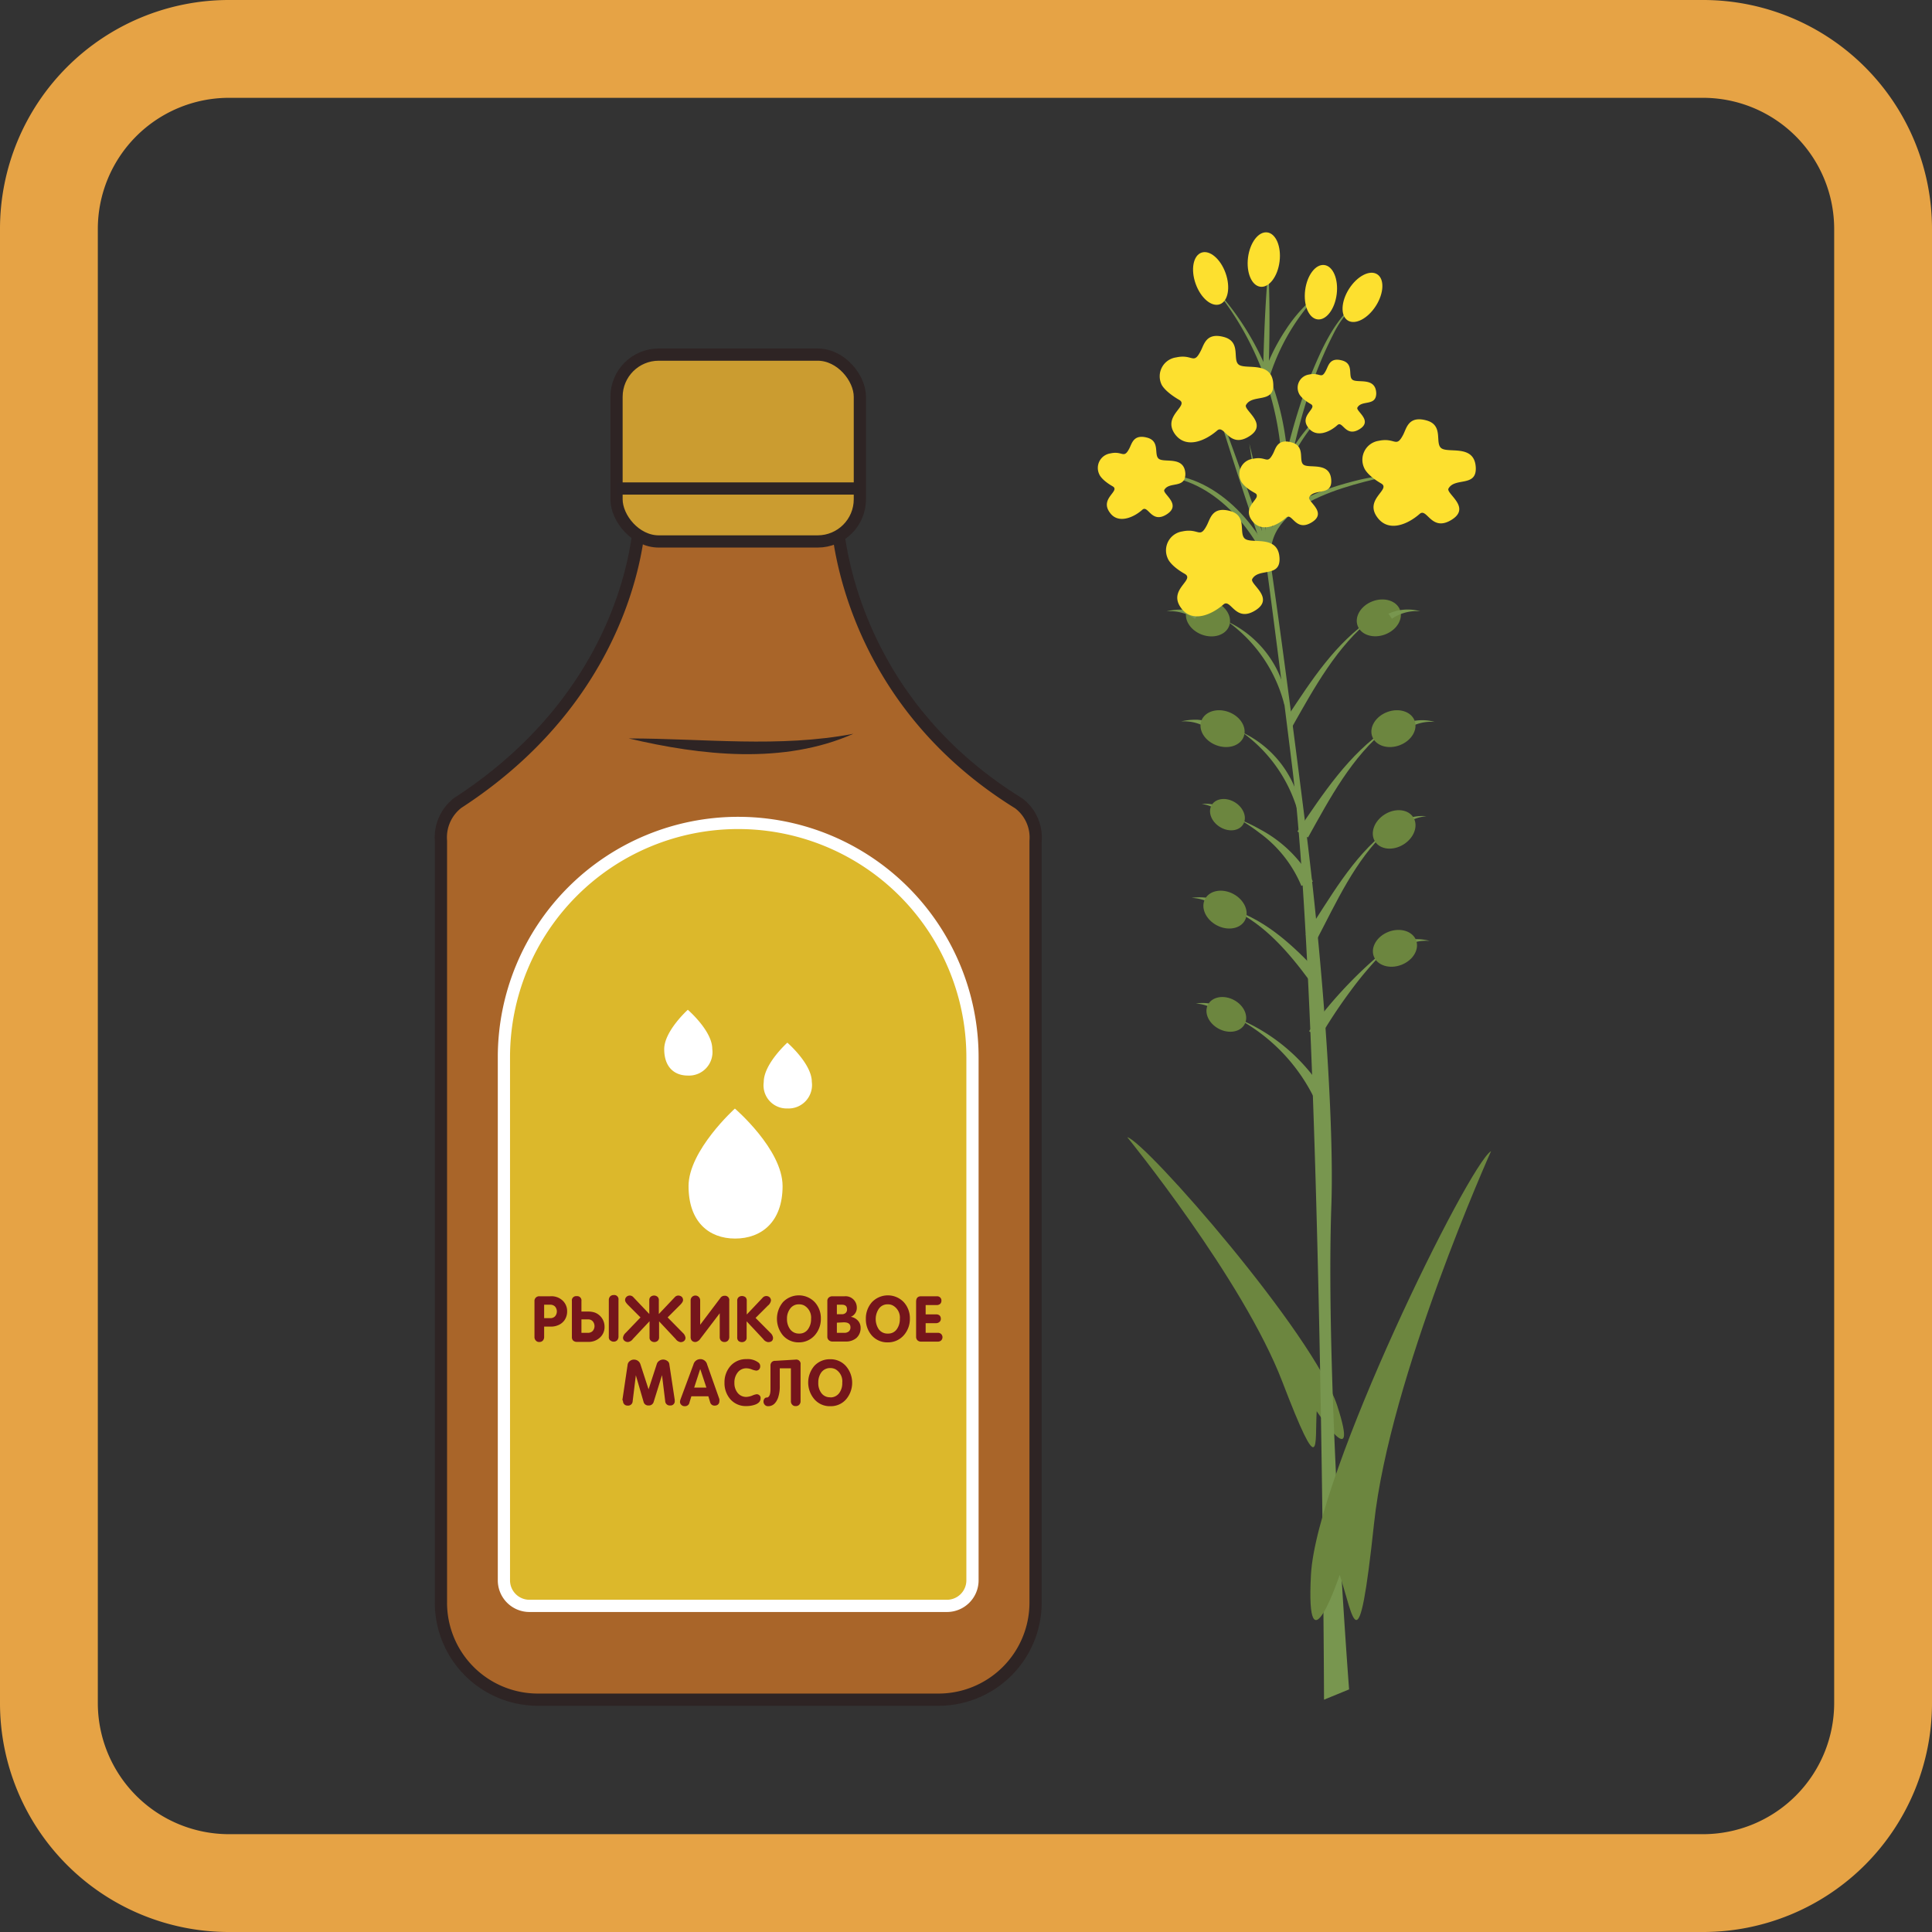
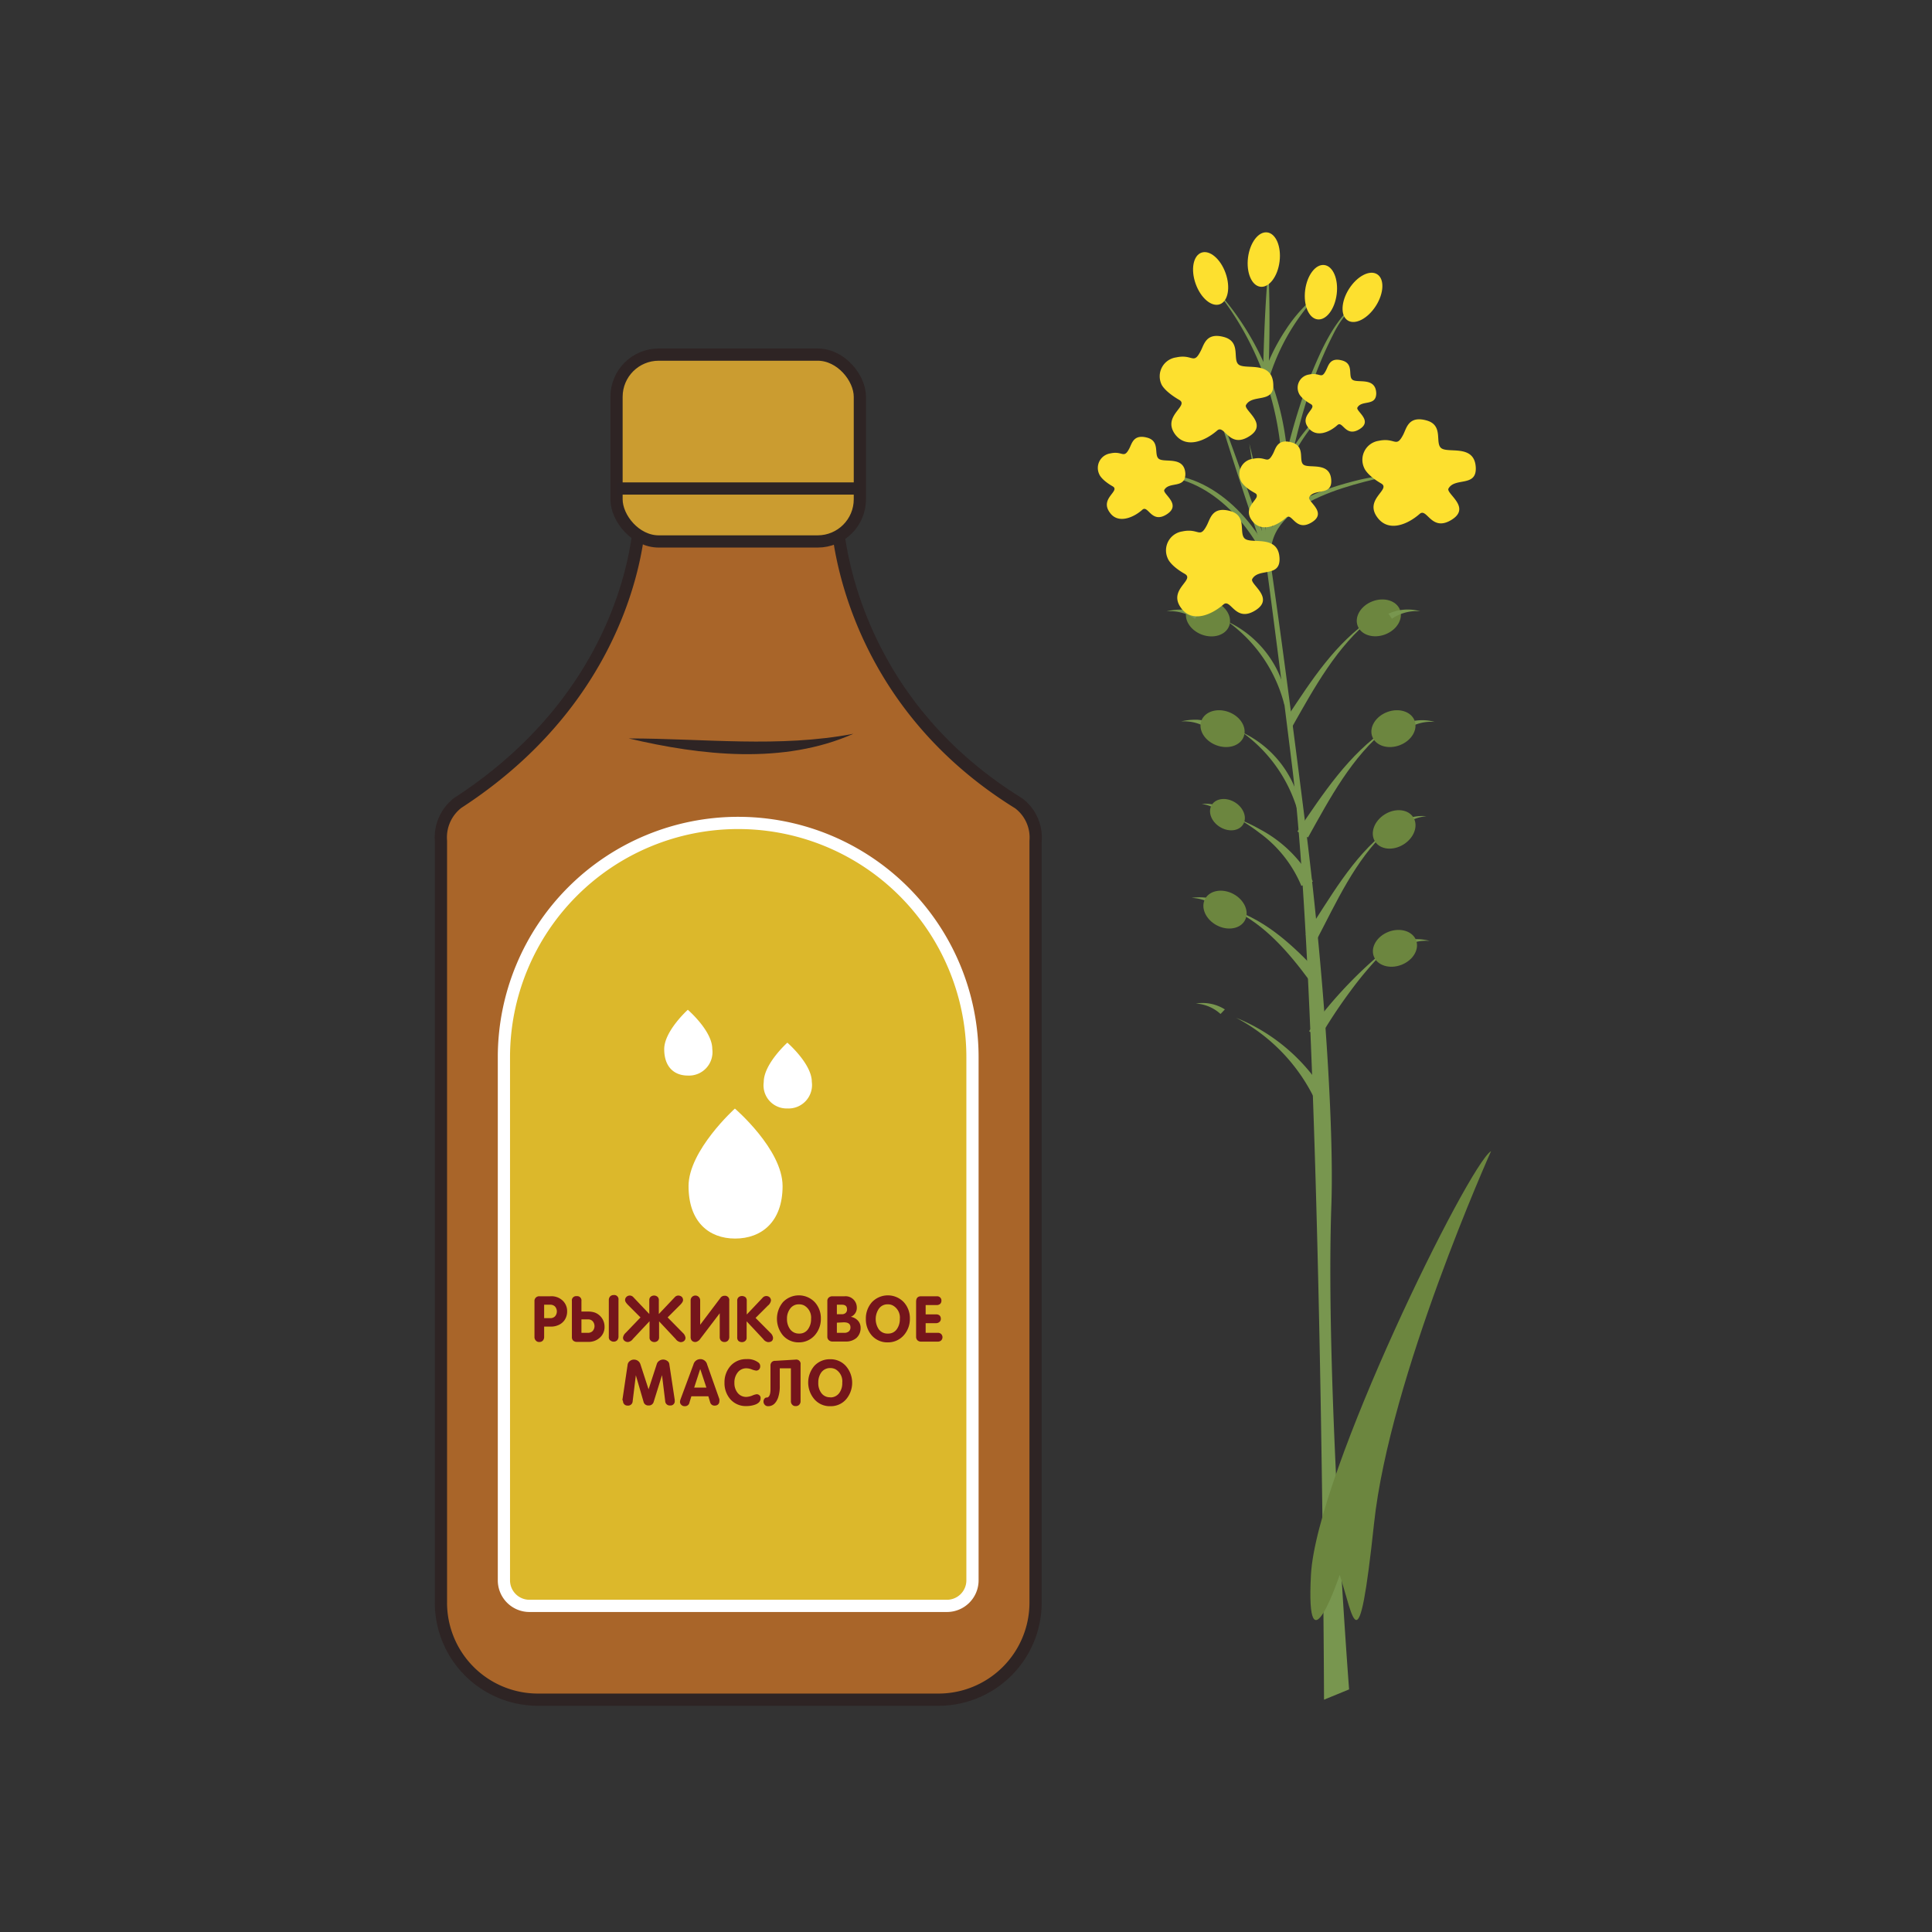
<svg xmlns="http://www.w3.org/2000/svg" viewBox="0 0 158 158">
  <rect x="0" y="0" width="158" height="158" fill="#333333" stroke="none" />
  <defs>
    <style>.cls-1{fill:#e6a345;}.cls-2{fill:#a96529;}.cls-2,.cls-3{stroke:#2e2424;}.cls-2,.cls-3,.cls-4,.cls-5{stroke-miterlimit:10;}.cls-3{fill:#cb9c30;}.cls-4{fill:none;stroke:#2d2425;}.cls-5{fill:#dcb82b;stroke:#fff;}.cls-6{fill:#75151b;}.cls-7{fill:#fff;}.cls-8{fill:#2e2424;}.cls-9{fill:#78964f;}.cls-10{fill:#6c863f;}.cls-11{fill:#fde02f;}</style>
  </defs>
  <g id="_3.13_Масло_рыжика" data-name="3.13 Масло рыжика">
-     <path class="cls-1" d="M139.28,8A10.73,10.73,0,0,1,150,18.72V139.28A10.73,10.73,0,0,1,139.28,150H18.72A10.73,10.73,0,0,1,8,139.28V18.72A10.73,10.73,0,0,1,18.72,8H139.28m0-8H18.72A18.72,18.72,0,0,0,0,18.72V139.28A18.72,18.72,0,0,0,18.72,158H139.28A18.72,18.72,0,0,0,158,139.28V18.72A18.72,18.72,0,0,0,139.28,0Z" />
    <path class="cls-2" d="M68.42,42H52.33s0,14-14.89,23.66a3.56,3.56,0,0,0-1.38,3.09v62.28A7.93,7.93,0,0,0,44,139H76.75a7.94,7.94,0,0,0,7.94-7.94V68.78a3.5,3.5,0,0,0-1.39-3.09C68.62,56.61,68.42,42,68.42,42Z" />
    <rect class="cls-3" x="50.42" y="29" width="19.9" height="15.28" rx="3.45" />
    <line class="cls-4" x1="50.42" y1="39.95" x2="70.32" y2="39.95" />
    <path class="cls-5" d="M60.37,67.3h0A19.16,19.16,0,0,1,79.53,86.46v42.78a2.09,2.09,0,0,1-2.09,2.09H43.3a2.09,2.09,0,0,1-2.09-2.09V86.46A19.16,19.16,0,0,1,60.37,67.3Z" />
    <path class="cls-6" d="M43.71,109.34v-2.92a.38.38,0,0,1,.41-.41H45a1.33,1.33,0,0,1,1,.34,1.17,1.17,0,0,1,.38.9,1.24,1.24,0,0,1-.21.71,1.2,1.2,0,0,1-.59.44,1.43,1.43,0,0,1-.5.09H44.5v.85a.44.44,0,0,1-.11.3.4.4,0,0,1-.29.11.35.35,0,0,1-.28-.12A.4.4,0,0,1,43.71,109.34Zm.79-2.64v1.1H45a.53.53,0,0,0,.39-.15.61.61,0,0,0,0-.8.53.53,0,0,0-.39-.15Z" />
    <path class="cls-6" d="M47.16,106a.35.35,0,0,1,.39.4v.86h.58a1.7,1.7,0,0,1,.51.08,1.23,1.23,0,0,1,.8,1.15,1.15,1.15,0,0,1-.39.91,1.35,1.35,0,0,1-.95.34h-.93a.44.44,0,0,1-.3-.11.4.4,0,0,1-.1-.3v-2.93A.35.35,0,0,1,47.16,106Zm.92,3a.53.53,0,0,0,.39-.15.61.61,0,0,0,0-.8.5.5,0,0,0-.39-.15h-.53V109Zm1.82.6a.36.36,0,0,0,.28.12.38.38,0,0,0,.29-.11.44.44,0,0,0,.11-.3v-3a.35.35,0,0,0-.4-.4.39.39,0,0,0-.28.11.42.42,0,0,0-.11.29v3A.4.4,0,0,0,49.9,109.63Z" />
    <path class="cls-6" d="M53.12,108.05l-1.36,1.45a.59.59,0,0,1-.39.25.44.44,0,0,1-.29-.09.32.32,0,0,1-.13-.27.67.67,0,0,1,.23-.4l1.2-1.25-1-1c-.17-.17-.26-.3-.26-.42a.36.36,0,0,1,.11-.26.39.39,0,0,1,.28-.11.4.4,0,0,1,.3.15l1.29,1.36v-1.13a.36.36,0,0,1,.11-.28.44.44,0,0,1,.56,0,.36.36,0,0,1,.11.28v1.13l1.29-1.36a.4.4,0,0,1,.3-.15.45.45,0,0,1,.28.1.37.37,0,0,1,.11.27c0,.12-.09.25-.26.42l-1,1L55.84,109a.65.65,0,0,1,.22.4.34.34,0,0,1-.12.27.44.44,0,0,1-.29.09.59.59,0,0,1-.39-.25l-1.36-1.45v1.32a.37.37,0,0,1-.11.27.43.43,0,0,1-.56,0,.34.34,0,0,1-.11-.28Z" />
    <path class="cls-6" d="M59.53,109.64a.38.38,0,0,1-.28.11.4.4,0,0,1-.29-.11.44.44,0,0,1-.1-.3V107.4h0l-1.66,2.18a.58.58,0,0,1-.15.11.38.38,0,0,1-.18.06.4.4,0,0,1-.29-.11.44.44,0,0,1-.1-.3v-3a.39.39,0,1,1,.78,0v2h0l1.66-2.2a.39.39,0,0,1,.33-.17.35.35,0,0,1,.39.4v3A.44.44,0,0,1,59.53,109.64Z" />
    <path class="cls-6" d="M60.29,109.37v-3a.36.36,0,0,1,.11-.28.41.41,0,0,1,.28-.1.46.46,0,0,1,.29.1.39.39,0,0,1,.1.28v1.13l1.29-1.36a.4.4,0,0,1,.3-.15.41.41,0,0,1,.28.1.37.37,0,0,1,.11.27.66.66,0,0,1-.26.42l-1,1L63,109a.65.65,0,0,1,.22.4c0,.24-.13.36-.41.36a.59.59,0,0,1-.39-.25l-1.36-1.45v1.32a.34.34,0,0,1-.11.28.41.41,0,0,1-.28.1.43.43,0,0,1-.28-.1A.38.38,0,0,1,60.29,109.37Z" />
    <path class="cls-6" d="M65.35,109.78a1.69,1.69,0,0,1-1.32-.57,2.13,2.13,0,0,1,0-2.72,1.8,1.8,0,0,1,2.6,0,1.94,1.94,0,0,1,.5,1.34,2,2,0,0,1-.49,1.36A1.71,1.71,0,0,1,65.35,109.78Zm0-.72a.84.84,0,0,0,.74-.37,1.4,1.4,0,0,0,.24-.83,1.14,1.14,0,0,0-.55-1.09.88.88,0,0,0-.43-.1.85.85,0,0,0-.75.38,1.32,1.32,0,0,0-.24.81,1.4,1.4,0,0,0,.25.84A.88.88,0,0,0,65.35,109.06Z" />
    <path class="cls-6" d="M67.66,109.32V106.4a.36.36,0,0,1,.11-.28.44.44,0,0,1,.3-.11h1a.92.92,0,0,1,1,.92.78.78,0,0,1-.49.76h0a1,1,0,0,1,.57.3.84.84,0,0,1,.23.59,1.08,1.08,0,0,1-.34.84,1.3,1.3,0,0,1-.88.29H68.08a.42.42,0,0,1-.3-.11A.37.37,0,0,1,67.66,109.32Zm.78-2.62v.78h.41a.45.45,0,0,0,.31-.11.37.37,0,0,0,.11-.3c0-.25-.14-.37-.42-.37Zm0,1.47V109h.62a.54.54,0,0,0,.36-.12.42.42,0,0,0,.13-.33c0-.28-.18-.41-.55-.41Z" />
    <path class="cls-6" d="M72.61,109.78a1.69,1.69,0,0,1-1.32-.57,2,2,0,0,1-.48-1.35,2,2,0,0,1,.5-1.37,1.8,1.8,0,0,1,2.6,0,1.94,1.94,0,0,1,.5,1.34,2,2,0,0,1-.49,1.36A1.71,1.71,0,0,1,72.61,109.78Zm0-.72a.84.84,0,0,0,.74-.37,1.4,1.4,0,0,0,.24-.83,1.13,1.13,0,0,0-.56-1.09.82.82,0,0,0-.42-.1.85.85,0,0,0-.75.38,1.51,1.51,0,0,0,0,1.65A.87.87,0,0,0,72.61,109.06Z" />
    <path class="cls-6" d="M74.92,109.33v-2.87c0-.3.13-.45.41-.45h1.29a.36.36,0,0,1,.27.1.34.34,0,0,1,.1.26.35.35,0,0,1-.1.26.43.43,0,0,1-.27.1H75.7v.76h.86a.43.43,0,0,1,.28.09.35.35,0,0,1,.1.27.31.31,0,0,1-.11.26.41.41,0,0,1-.27.1H75.7V109h1a.36.36,0,0,1,.27.1.37.37,0,0,1,0,.52.4.4,0,0,1-.26.1H75.32a.42.42,0,0,1-.29-.11A.39.39,0,0,1,74.92,109.33Z" />
    <path class="cls-6" d="M50.9,114.49l.43-2.9a.43.43,0,0,1,.19-.29.51.51,0,0,1,.33-.11.55.55,0,0,1,.32.1.54.54,0,0,1,.2.27l.67,2.06h0l.67-2.06a.48.48,0,0,1,.2-.27.56.56,0,0,1,.65,0,.37.37,0,0,1,.18.29l.44,2.9v.09a.34.34,0,0,1-.37.37.37.37,0,0,1-.41-.36l-.26-2.12h0l-.68,2.18a.4.4,0,0,1-.42.3.39.39,0,0,1-.41-.3L52,112.47h0l-.26,2.12a.37.37,0,0,1-.41.36.36.36,0,0,1-.27-.1.37.37,0,0,1-.11-.27v0A.43.43,0,0,0,50.9,114.49Z" />
    <path class="cls-6" d="M55.66,114.42l1.05-2.83a.58.58,0,0,1,.56-.44.57.57,0,0,1,.56.44l1,2.83a.81.81,0,0,1,0,.19.34.34,0,0,1-.11.25.38.38,0,0,1-.25.09.36.36,0,0,1-.39-.26l-.15-.5H56.54l-.15.49A.37.37,0,0,1,56,115a.36.36,0,0,1-.27-.1.34.34,0,0,1-.12-.26A.81.81,0,0,1,55.66,114.42Zm1.6-2.45-.49,1.51h1L57.28,112Z" />
    <path class="cls-6" d="M59.25,113.07a2,2,0,0,1,.48-1.35,1.69,1.69,0,0,1,1.32-.57,1.44,1.44,0,0,1,1,.3.37.37,0,0,1,.12.29.37.37,0,0,1-.09.25.33.33,0,0,1-.24.1,1.67,1.67,0,0,1-.34-.09,1.27,1.27,0,0,0-.45-.1.88.88,0,0,0-.75.38,1.3,1.3,0,0,0-.24.81,1.25,1.25,0,0,0,.25.8.88.88,0,0,0,.74.35,1.47,1.47,0,0,0,.47-.11,1.38,1.38,0,0,1,.36-.11.33.33,0,0,1,.32.24.65.65,0,0,1,0,.11c0,.22-.15.39-.44.5a2.15,2.15,0,0,1-.73.12,1.67,1.67,0,0,1-1.32-.58A2,2,0,0,1,59.25,113.07Z" />
    <path class="cls-6" d="M65.07,111.19a.35.35,0,0,1,.4.4v3a.4.4,0,0,1-.11.29.36.36,0,0,1-.29.11.34.34,0,0,1-.28-.11.4.4,0,0,1-.11-.29V111.9h-.91v1.41a2.93,2.93,0,0,1-.14,1q-.26.69-.81.69h0a.35.35,0,0,1-.29-.13.38.38,0,0,1-.09-.25v0a.36.36,0,0,1,.12-.28l.08-.05.1,0q.27-.06.27-.69v-1.91a.39.39,0,0,1,.1-.29.36.36,0,0,1,.29-.11Z" />
    <path class="cls-6" d="M67.9,115a1.66,1.66,0,0,1-1.31-.58,2.1,2.1,0,0,1,0-2.71,1.71,1.71,0,0,1,1.3-.55,1.67,1.67,0,0,1,1.31.58,2.09,2.09,0,0,1,0,2.69A1.65,1.65,0,0,1,67.9,115Zm0-.72a.88.88,0,0,0,.75-.38,1.35,1.35,0,0,0,.23-.82,1.14,1.14,0,0,0-.55-1.1.94.94,0,0,0-.43-.1.89.89,0,0,0-.75.38,1.42,1.42,0,0,0-.23.82,1.34,1.34,0,0,0,.24.83A.86.86,0,0,0,67.9,114.27Z" />
    <path class="cls-7" d="M64,97c0,2.93-1.73,4.29-3.88,4.29S56.31,99.92,56.31,97s3.79-6.34,3.79-6.34S64,94,64,97Z" />
    <path class="cls-7" d="M66.39,88.47a1.92,1.92,0,0,1-2,2.18,1.89,1.89,0,0,1-1.93-2.16c0-1.49,1.93-3.22,1.93-3.22S66.39,87,66.39,88.47Z" />
    <path class="cls-7" d="M58.25,85.78a1.92,1.92,0,0,1-2,2.18c-1.09,0-1.93-.68-1.93-2.16s1.93-3.22,1.93-3.22S58.25,84.3,58.25,85.78Z" />
    <path class="cls-8" d="M51.42,60.39c6.14,0,12.3.78,18.37-.38-5.72,2.53-12.44,1.78-18.37.38Z" />
    <path class="cls-9" d="M114.73,59.24a3.8,3.8,0,0,1,2.61-.2,3.57,3.57,0,0,0-2.32.61l-.29-.41Z" />
    <path class="cls-9" d="M114.13,67.45a3.68,3.68,0,0,1,2.52-.7,3.53,3.53,0,0,0-2.16,1l-.36-.34Z" />
    <path class="cls-9" d="M114.32,77.15a3.77,3.77,0,0,1,2.6-.2,3.53,3.53,0,0,0-2.31.61l-.29-.41Z" />
    <path class="cls-9" d="M98.91,59.65A3.57,3.57,0,0,0,96.59,59a5,5,0,0,1,1.29-.14,3.31,3.31,0,0,1,1.32.34l-.29.41Z" />
    <path class="cls-9" d="M100,66.63a2.84,2.84,0,0,0-1.72-.88,3.08,3.08,0,0,1,2.09.54l-.37.34Z" />
    <path class="cls-9" d="M99.68,74.33a3.55,3.55,0,0,0-2.23-.9,4.37,4.37,0,0,1,1.3,0A3.18,3.18,0,0,1,100,74l-.33.37Z" />
    <path class="cls-9" d="M99.8,82.91a3.29,3.29,0,0,0-2-.84,3.41,3.41,0,0,1,2.37.48l-.34.36Z" />
-     <path class="cls-10" d="M107.68,115.41s3.58,5.4,1.68-.45S93.7,93.37,92.19,93c0,0,9.47,11.63,12.68,20S107.52,118.09,107.68,115.41Z" />
    <path class="cls-9" d="M108.28,139s-.19-56.72-2.61-76.33-3.5-26.39-3.5-26.39a45.83,45.83,0,0,1,1,5C104.12,47,105.44,57,106.7,67c1.6,12.56,2.4,25.23,2.18,31.55-.51,14.21,1.45,39.61,1.45,39.61Z" />
-     <path class="cls-9" d="M106.1,68c2.09-3.08,4.21-6.34,7.34-8.43-2.89,2.32-4.7,5.74-6.47,8.92L106.1,68Z" />
+     <path class="cls-9" d="M106.1,68c2.09-3.08,4.21-6.34,7.34-8.43-2.89,2.32-4.7,5.74-6.47,8.92Z" />
    <path class="cls-9" d="M106.25,66.79a12,12,0,0,0-4.66-6.9,8.67,8.67,0,0,1,4.66,5.57Z" />
    <path class="cls-9" d="M106.77,76.46c2-3,3.79-6.32,6.67-8.55-2.63,2.45-4.15,5.88-5.79,9l-.88-.47Z" />
    <path class="cls-9" d="M106.44,72.48A10.22,10.22,0,0,0,103,68.11,14.76,14.76,0,0,0,101.34,67a15.19,15.19,0,0,1,1.77.86,10.58,10.58,0,0,1,4.26,4.23l-.93.35Z" />
    <path class="cls-9" d="M107.07,80.16c-1.67-2.26-3.62-4.55-6.24-5.77,2.8.94,5,3,7,5.16l-.79.61Z" />
    <path class="cls-9" d="M107.05,84.34a35.74,35.74,0,0,1,6.39-6.78,29.41,29.41,0,0,0-3,3.49,41.53,41.53,0,0,0-2.53,3.83l-.84-.54Z" />
    <path class="cls-9" d="M107.63,90.13a14.75,14.75,0,0,0-6.55-6.9,15.17,15.17,0,0,1,7.45,6.47l-.9.43Z" />
    <ellipse class="cls-10" cx="113.95" cy="59.59" rx="1.85" ry="1.45" transform="translate(-13.72 44.28) rotate(-20.77)" />
    <ellipse class="cls-10" cx="114.02" cy="67.82" rx="1.85" ry="1.45" transform="translate(-18.62 70.69) rotate(-31.98)" />
    <ellipse class="cls-10" cx="114.08" cy="77.56" rx="1.85" ry="1.45" transform="translate(-20.09 45.49) rotate(-20.77)" />
    <ellipse class="cls-10" cx="99.98" cy="59.59" rx="1.45" ry="1.85" transform="translate(8.81 131.94) rotate(-69.23)" />
    <path class="cls-9" d="M105.25,58.66c2.06-3.1,3.9-6,7-8.13-2.91,2.3-4.76,5.7-6.56,8.88Z" />
    <path class="cls-9" d="M105.06,57.74a12,12,0,0,0-4.65-6.9,8.66,8.66,0,0,1,4.65,5.57Z" />
    <ellipse class="cls-10" cx="112.76" cy="50.53" rx="1.85" ry="1.45" transform="translate(-10.59 43.27) rotate(-20.77)" />
    <path class="cls-9" d="M113.55,50.19a3.77,3.77,0,0,1,2.6-.2,3.57,3.57,0,0,0-2.32.61l-.28-.41Z" />
    <ellipse class="cls-10" cx="98.79" cy="50.53" rx="1.45" ry="1.85" transform="translate(16.51 124.99) rotate(-69.23)" />
    <path class="cls-9" d="M97.72,50.6A3.56,3.56,0,0,0,95.4,50a4.26,4.26,0,0,1,1.29-.14,3.31,3.31,0,0,1,1.32.34l-.29.41Z" />
    <ellipse class="cls-10" cx="100.38" cy="66.63" rx="1.18" ry="1.51" transform="translate(-9.3 116.48) rotate(-58.02)" />
    <ellipse class="cls-10" cx="100.19" cy="74.39" rx="1.45" ry="1.85" transform="translate(-12.63 127.73) rotate(-61.9)" />
-     <ellipse class="cls-10" cx="100.29" cy="82.96" rx="1.33" ry="1.7" transform="translate(-20.13 132.35) rotate(-61.9)" />
    <path class="cls-10" d="M109.56,128.8s-2.79,8.3-2.35,0,12.92-33.6,14.73-34.66c0,0-8.29,18.46-9.57,30.45S110.71,132.25,109.56,128.8Z" />
    <path class="cls-9" d="M99.08,23.29a22.85,22.85,0,0,1,6.27,15.36l-.49,0a51.56,51.56,0,0,1,2.22-7.69c1-2.41,2.1-5.08,4.35-6.59A8.53,8.53,0,0,0,109,27.41c-2.14,4.18-3.2,8.87-4.08,13.45l-.07-2.21a24.58,24.58,0,0,0-5.77-15.36Z" />
    <path class="cls-9" d="M103.73,22c.14,3,.1,6,0,9l-.49-.07A16,16,0,0,1,105.13,27,12.15,12.15,0,0,1,108,23.89a14.09,14.09,0,0,0-1.4,1.59A17.46,17.46,0,0,0,103.77,31l-.49-.07c.08-3,.17-6,.45-9Z" />
    <path class="cls-9" d="M93,39.07c4.74-1.37,9,2.46,10.92,6.47l-.45.18c-.45-4.18,4.6-5.73,7.82-6.51,1.18-.26,2.37-.4,3.56-.56-3.54.79-11.25,2.17-10.91,6.92l-.46.19c-1.87-3.92-5.82-7.66-10.48-6.69Z" />
    <path class="cls-9" d="M99,31.82c1.75,4.55,3.36,9.15,4.95,13.75l-.49.1a14.87,14.87,0,0,1,5.87-12.94A15.64,15.64,0,0,0,104,45.62l-.48.11c-1.55-4.62-3.1-9.24-4.48-13.91Z" />
    <path class="cls-11" d="M95,31.46a1.56,1.56,0,0,1,1.18-2.23c1.37-.3,1.41.63,2-.5.29-.52.43-1.57,1.91-1.17s.63,1.92,1.26,2.29,2.69-.33,2.78,1.57c.07,1.61-1.71.77-2.23,1.7-.24.42,1.89,1.55.25,2.57s-2-1-2.6-.49c-1,.87-2.55,1.52-3.45.32C95,34,97.3,33.19,96.43,32.7,95.23,32,95,31.46,95,31.46Z" />
    <path class="cls-11" d="M89.9,38.79a1.2,1.2,0,0,1,.91-1.71c1-.23,1.08.48,1.54-.39.22-.4.33-1.2,1.46-.9s.49,1.47,1,1.76,2.06-.25,2.13,1.2c0,1.24-1.31.6-1.72,1.31-.18.32,1.46,1.19.2,2s-1.52-.8-2-.37c-.75.67-2,1.16-2.65.24-.88-1.17.89-1.78.22-2.16C90.05,39.23,89.9,38.79,89.9,38.79Z" />
    <path class="cls-11" d="M95.51,45.69a1.57,1.57,0,0,1,1.18-2.23c1.37-.29,1.41.63,2-.49.29-.53.43-1.58,1.91-1.18s.63,1.92,1.26,2.3,2.69-.34,2.78,1.56c.07,1.61-1.71.77-2.23,1.7-.24.42,1.89,1.55.25,2.57s-2-1-2.6-.49c-1,.87-2.55,1.52-3.45.32-1.16-1.53,1.16-2.32.28-2.82C95.71,46.26,95.51,45.69,95.51,45.69Z" />
    <path class="cls-11" d="M101.48,39.32a1.26,1.26,0,0,1,1-1.8c1.1-.24,1.13.51,1.62-.4.23-.42.34-1.27,1.53-.94s.51,1.54,1,1.84,2.17-.27,2.24,1.26c.06,1.31-1.38.63-1.8,1.38-.19.34,1.53,1.25.2,2.06s-1.59-.84-2.09-.39c-.79.71-2.05,1.23-2.78.26-.93-1.23.93-1.87.23-2.27C101.63,39.78,101.48,39.32,101.48,39.32Z" />
    <path class="cls-11" d="M106.23,32.18a1.09,1.09,0,0,1,.82-1.55c.94-.2,1,.44,1.39-.34.2-.36.3-1.09,1.32-.81s.43,1.32.87,1.59,1.86-.24,1.92,1.08c0,1.11-1.18.53-1.54,1.18-.16.29,1.31,1.07.17,1.77s-1.37-.72-1.8-.34c-.67.61-1.76,1.05-2.38.22-.8-1,.8-1.6.19-1.94C106.37,32.57,106.23,32.18,106.23,32.18Z" />
    <path class="cls-11" d="M111.57,38.28a1.57,1.57,0,0,1,1.18-2.23c1.37-.29,1.41.63,2-.49.28-.53.42-1.58,1.9-1.18s.63,1.92,1.26,2.3,2.69-.34,2.78,1.56c.07,1.62-1.71.78-2.23,1.71-.24.41,1.9,1.54.25,2.56s-2-1-2.6-.49c-1,.88-2.54,1.52-3.45.32-1.16-1.52,1.16-2.32.28-2.81C111.77,38.85,111.57,38.28,111.57,38.28Z" />
    <ellipse class="cls-11" cx="99.01" cy="22.77" rx="1.3" ry="2.24" transform="translate(-1.91 34.5) rotate(-19.58)" />
    <ellipse class="cls-11" cx="103.35" cy="21.23" rx="2.24" ry="1.3" transform="translate(69.39 121.12) rotate(-82.83)" />
    <ellipse class="cls-11" cx="108.02" cy="23.89" rx="2.24" ry="1.3" transform="translate(70.84 128.09) rotate(-82.83)" />
    <ellipse class="cls-11" cx="111.43" cy="24.32" rx="2.24" ry="1.3" transform="translate(30.97 105.16) rotate(-57.45)" />
  </g>
</svg>